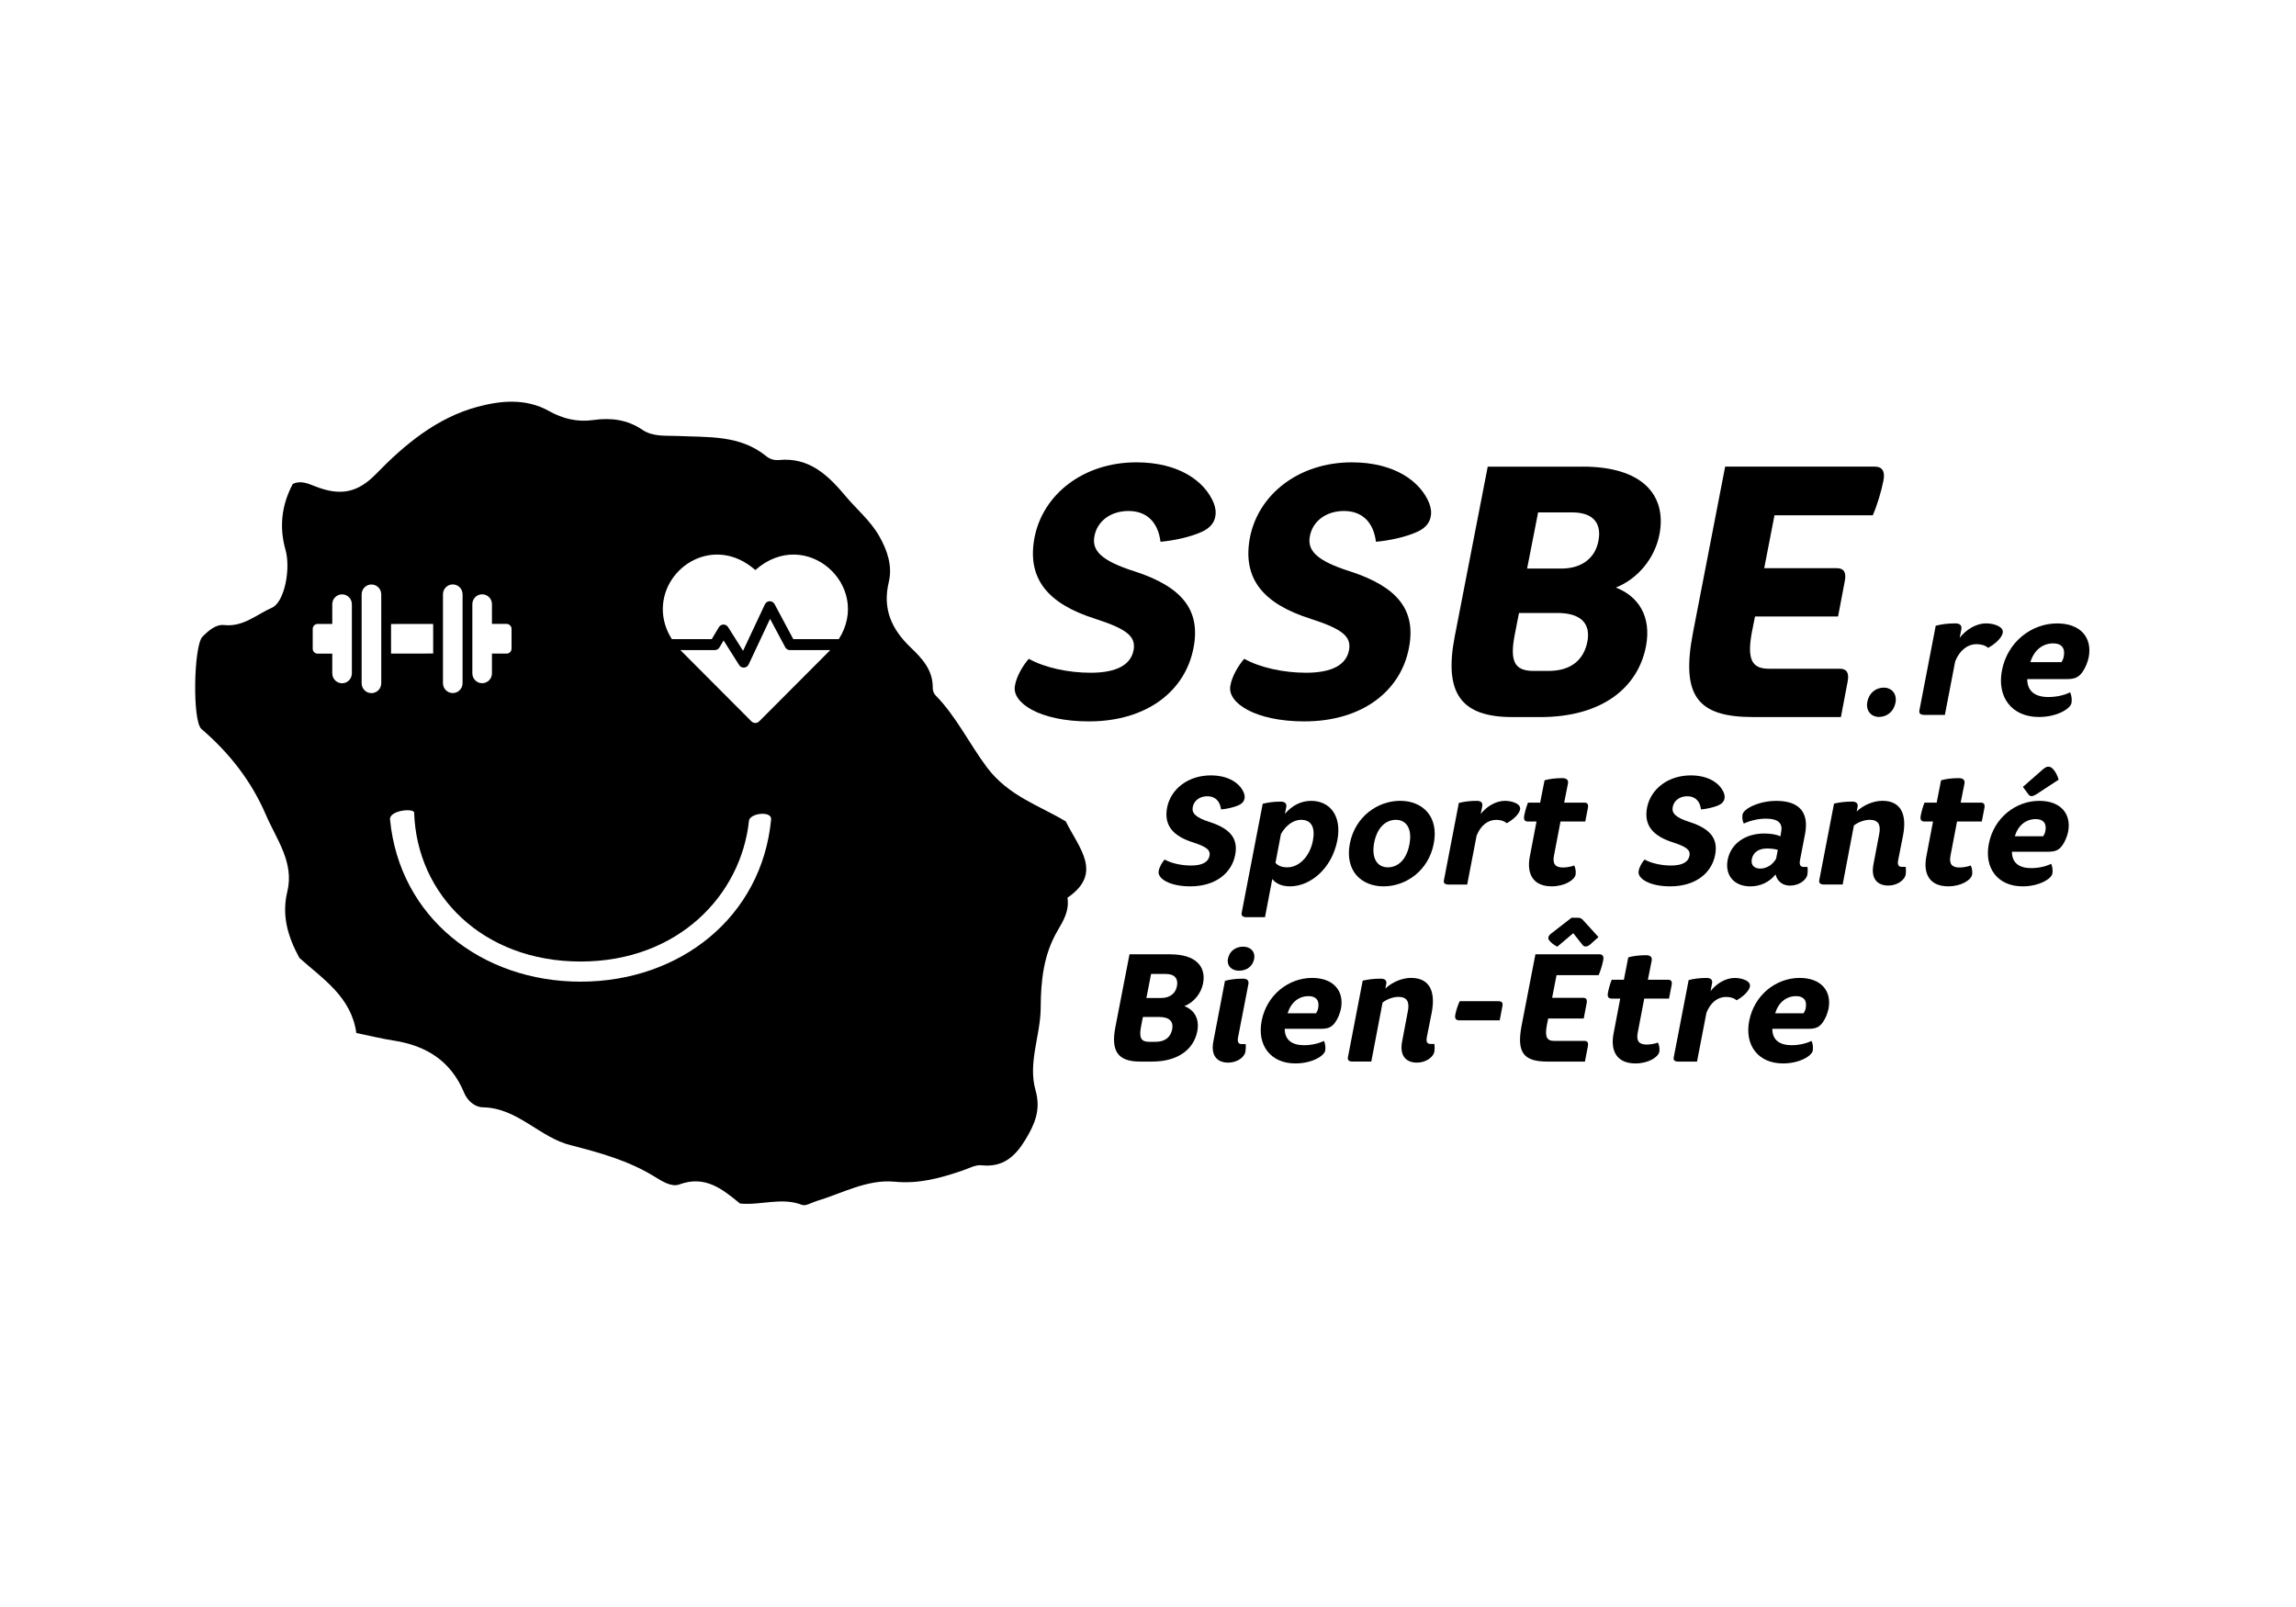
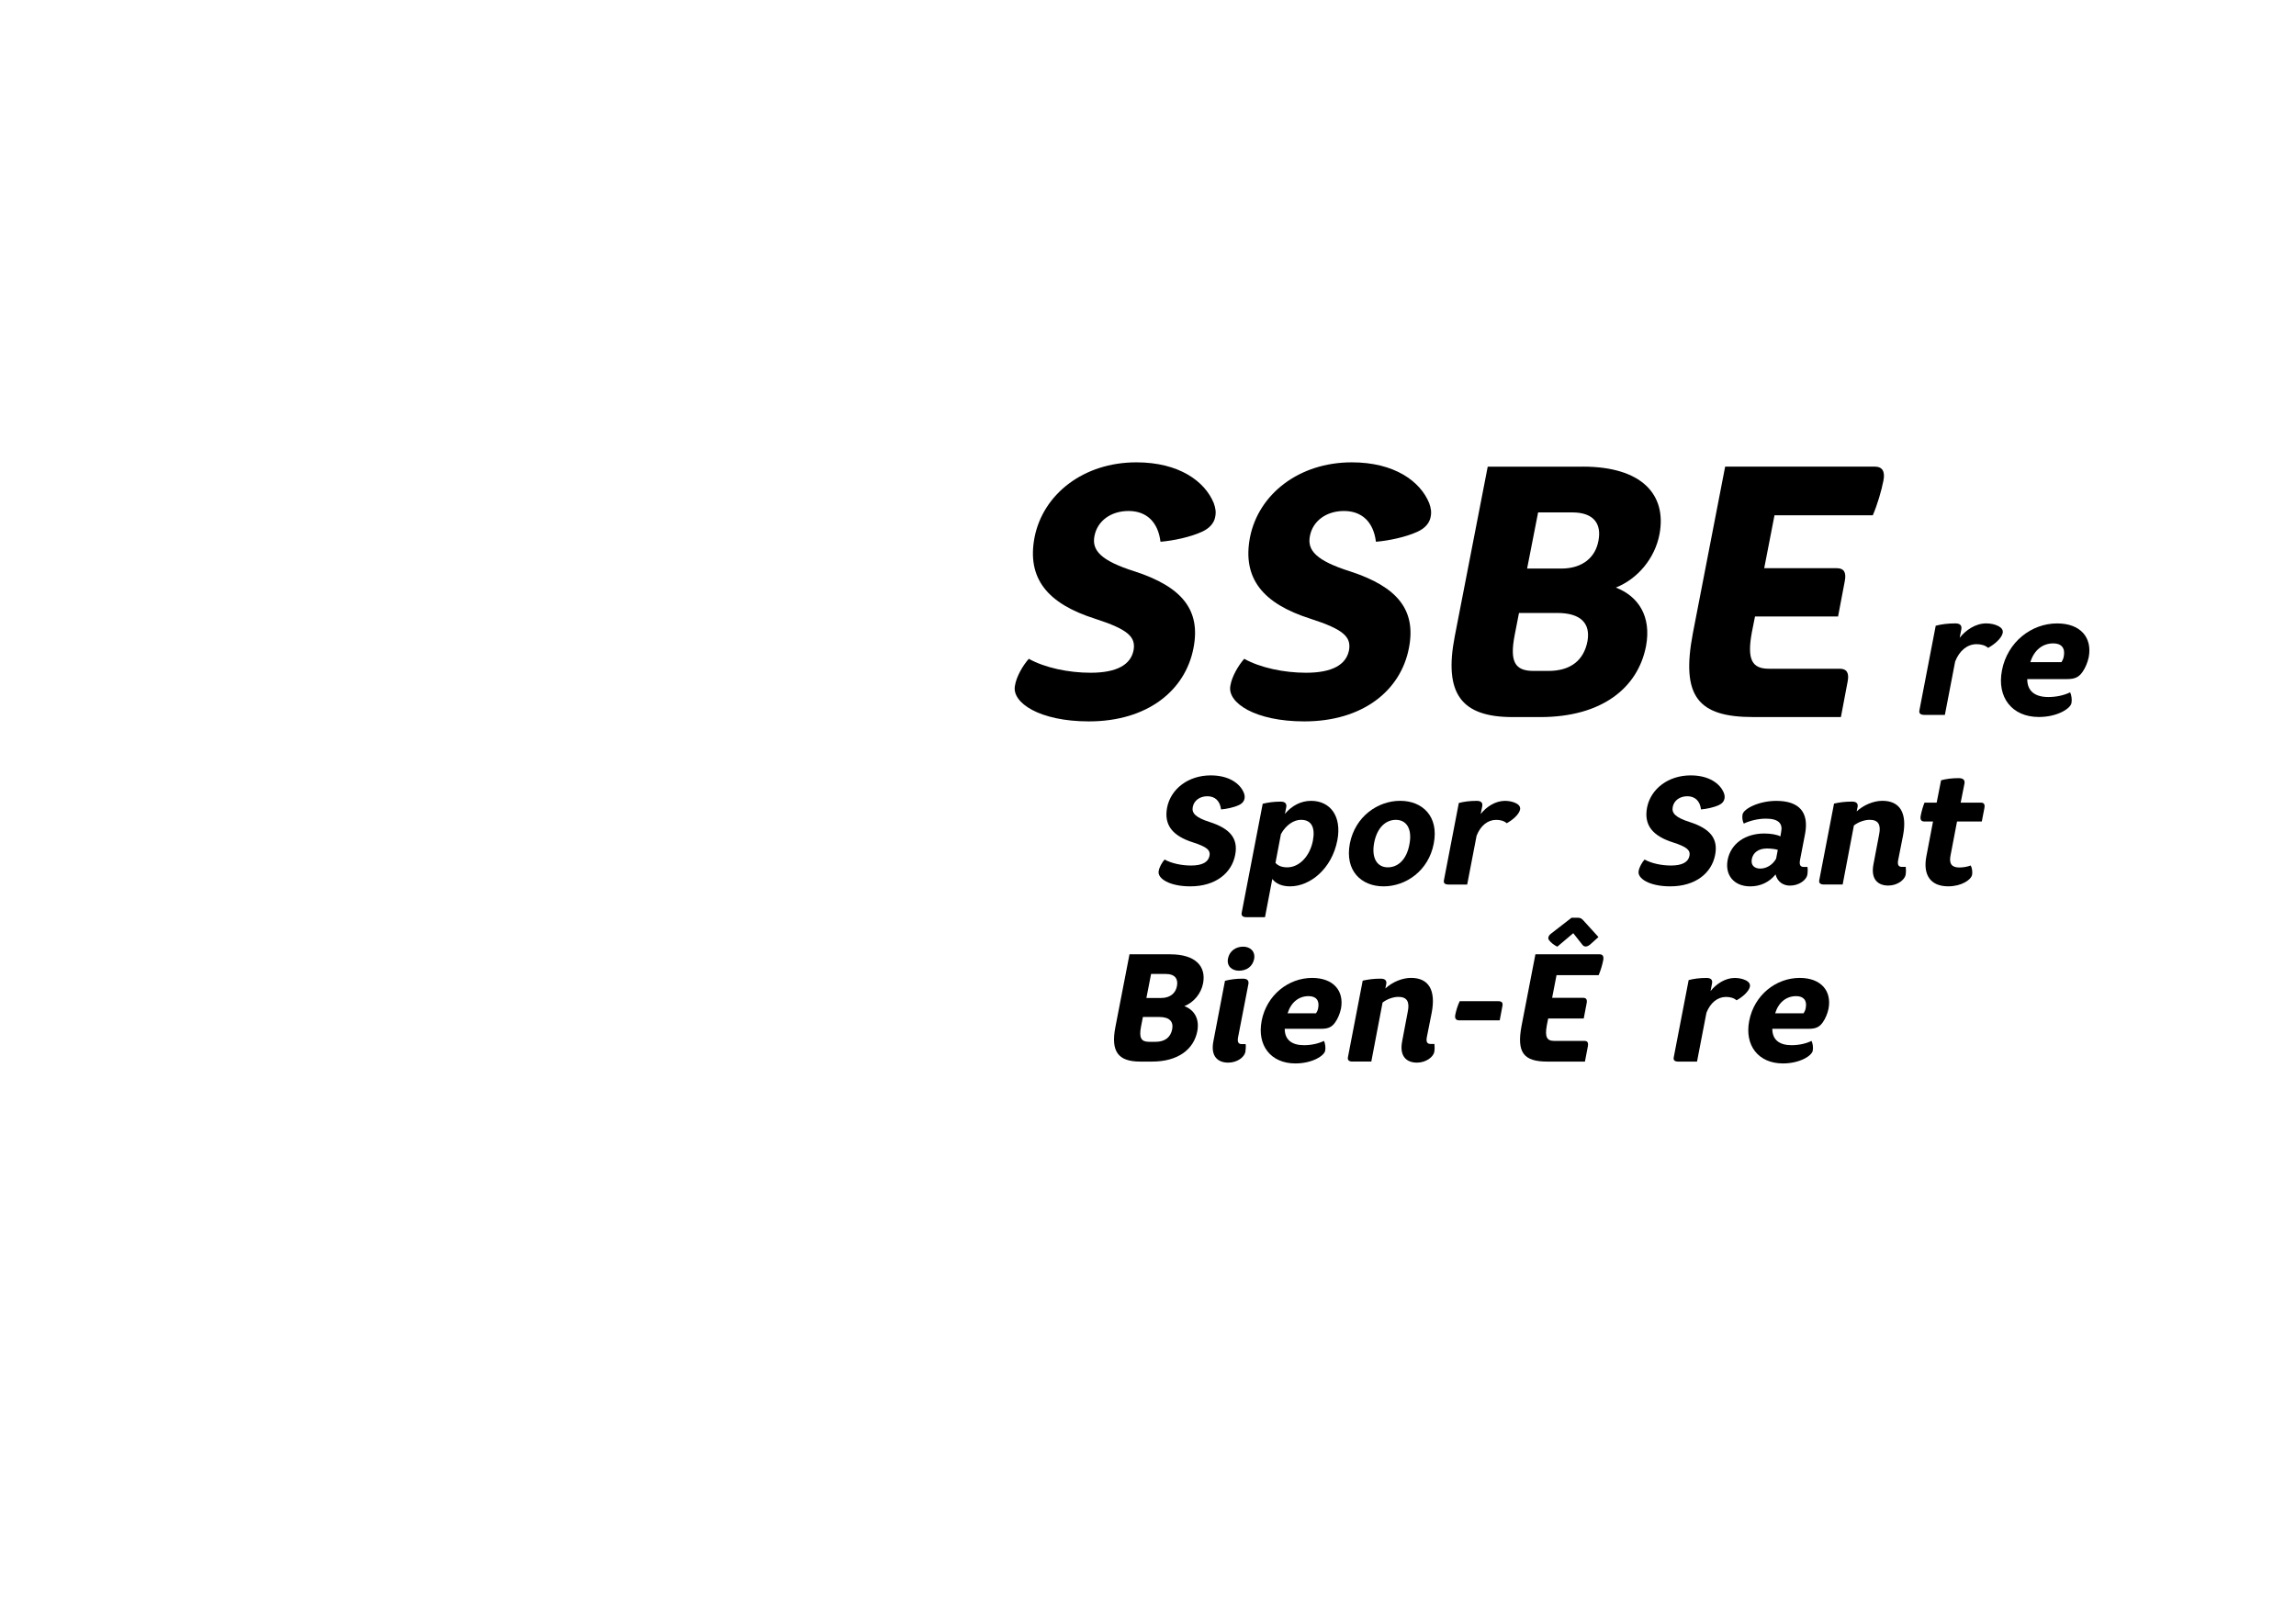
<svg xmlns="http://www.w3.org/2000/svg" width="200" height="140" viewBox="0 0 200 140" fill="none">
  <g clip-path="url(#clip0_105_3247)">
    <path d="M98.74 56.672C98.956 55.487 98.277 54.833 95.371 53.898C91.26 52.59 89.436 50.407 90.115 46.823C90.856 43.051 94.381 40.278 98.988 40.278C102.699 40.278 104.956 41.93 105.728 43.832C105.883 44.269 105.943 44.61 105.85 45.047C105.758 45.545 105.387 46.014 104.706 46.325C103.686 46.792 102.201 47.105 101.088 47.197C100.873 45.451 99.851 44.517 98.305 44.517C96.759 44.517 95.584 45.388 95.336 46.699C95.088 47.947 95.892 48.849 98.861 49.786C102.972 51.127 104.611 53.153 103.962 56.457C103.25 60.165 99.943 62.847 94.843 62.847C90.576 62.847 88.103 61.226 88.412 59.73C88.534 58.95 89.093 57.985 89.617 57.394C91.007 58.172 93.079 58.609 94.996 58.609C97.313 58.609 98.488 57.891 98.736 56.676L98.74 56.672Z" fill="black" />
    <path d="M117.507 56.672C117.723 55.487 117.043 54.833 114.137 53.898C110.026 52.59 108.202 50.407 108.881 46.823C109.623 43.051 113.148 40.278 117.755 40.278C121.465 40.278 123.722 41.93 124.494 43.832C124.649 44.269 124.71 44.61 124.617 45.047C124.524 45.545 124.154 46.014 123.472 46.325C122.453 46.792 120.967 47.105 119.855 47.197C119.639 45.451 118.617 44.517 117.071 44.517C115.526 44.517 114.351 45.388 114.103 46.699C113.855 47.947 114.659 48.849 117.628 49.786C121.739 51.127 123.377 53.153 122.728 56.457C122.017 60.165 118.71 62.847 113.609 62.847C109.343 62.847 106.87 61.226 107.178 59.73C107.301 58.95 107.859 57.985 108.383 57.394C109.774 58.172 111.846 58.609 113.762 58.609C116.08 58.609 117.255 57.891 117.503 56.676L117.507 56.672Z" fill="black" />
    <path d="M137.878 40.652C143.009 40.652 145.203 43.082 144.555 46.542C144.151 48.662 142.638 50.44 140.752 51.188C142.698 51.935 143.873 53.681 143.38 56.3C142.668 59.948 139.514 62.471 134.168 62.471H131.757C127.275 62.471 125.76 60.415 126.717 55.459L129.593 40.654H137.878V40.652ZM135.653 53.401H132.316L131.945 55.303C131.481 57.672 131.975 58.45 133.583 58.45H134.881C136.86 58.45 137.973 57.483 138.281 55.863C138.559 54.305 137.695 53.401 135.653 53.401ZM136.951 44.64H133.982L133.023 49.533H135.991C137.908 49.533 138.99 48.505 139.238 47.103C139.516 45.669 138.867 44.64 136.951 44.64Z" fill="black" />
    <path d="M152.717 62.469C147.925 62.469 146.411 60.693 147.461 55.174L150.275 40.65H163.29C163.969 40.65 164.217 41.054 164.064 41.865C163.878 42.799 163.538 43.953 163.137 44.888H154.573L153.677 49.501H160.015C160.601 49.501 160.849 49.844 160.696 50.623L160.11 53.709H152.875L152.596 55.111C152.163 57.48 152.627 58.259 154.08 58.259H160.263C160.849 58.259 161.097 58.602 160.944 59.38L160.358 62.467H152.721L152.717 62.469Z" fill="black" />
-     <path d="M165.109 61.232C164.964 61.991 164.369 62.458 163.675 62.458C163.024 62.458 162.502 61.947 162.662 61.13C162.806 60.372 163.401 59.904 164.095 59.904C164.747 59.904 165.268 60.415 165.111 61.232H165.109Z" fill="black" />
    <path d="M174.077 54.544C174.323 54.674 174.498 54.865 174.455 55.129C174.368 55.596 173.745 56.137 173.181 56.441C172.92 56.209 172.542 56.12 172.18 56.12C171.37 56.12 170.688 56.674 170.311 57.624L169.414 62.282H167.646C167.284 62.282 167.14 62.15 167.198 61.874L168.617 54.513C169.11 54.383 169.66 54.309 170.326 54.309C170.732 54.309 170.906 54.485 170.848 54.82L170.703 55.566C171.225 54.894 172.094 54.309 173.006 54.309C173.383 54.309 173.758 54.383 174.077 54.544Z" fill="black" />
    <path d="M174.383 58.415C174.862 55.918 176.962 54.311 179.193 54.311C181.235 54.311 182.263 55.552 181.946 57.248C181.845 57.715 181.657 58.183 181.396 58.548C181.077 59 180.73 59.161 180.064 59.161H176.589C176.589 60.241 177.298 60.724 178.428 60.724C179.109 60.724 179.788 60.578 180.325 60.315C180.441 60.535 180.499 60.971 180.441 61.25C180.355 61.732 179.21 62.463 177.602 62.463C175.241 62.463 173.937 60.726 174.385 58.417L174.383 58.415ZM176.86 57.685H179.568C179.654 57.554 179.743 57.378 179.771 57.189C179.915 56.459 179.568 56.05 178.859 56.05C177.917 56.05 177.179 56.648 176.86 57.685Z" fill="black" />
    <path d="M105.357 74.575C105.45 74.068 105.159 73.788 103.915 73.386C102.153 72.825 101.373 71.89 101.664 70.355C101.981 68.74 103.492 67.551 105.465 67.551C107.054 67.551 108.019 68.258 108.351 69.073C108.418 69.26 108.444 69.408 108.403 69.595C108.364 69.808 108.205 70.008 107.914 70.142C107.476 70.342 106.84 70.477 106.364 70.516C106.271 69.769 105.833 69.368 105.172 69.368C104.51 69.368 104.005 69.742 103.9 70.303C103.794 70.838 104.137 71.225 105.409 71.625C107.17 72.199 107.871 73.066 107.593 74.481C107.289 76.07 105.872 77.218 103.686 77.218C101.858 77.218 100.799 76.524 100.931 75.883C100.983 75.548 101.222 75.135 101.446 74.881C102.041 75.216 102.929 75.403 103.751 75.403C104.745 75.403 105.247 75.096 105.353 74.575H105.357Z" fill="black" />
    <path d="M110.19 79.902H108.56C108.231 79.902 108.11 79.754 108.164 79.502L109.992 70.023C110.43 69.916 110.945 69.836 111.555 69.836C111.939 69.836 112.098 70.01 112.044 70.316L111.926 70.903C112.549 70.168 113.342 69.769 114.204 69.769C115.873 69.769 116.893 71.103 116.496 73.199C116.007 75.722 114.099 77.218 112.378 77.218C111.678 77.218 111.147 76.992 110.828 76.577L110.192 79.9L110.19 79.902ZM111.104 75.174C111.344 75.442 111.686 75.561 112.137 75.561C113.17 75.561 114.097 74.601 114.362 73.251C114.588 72.075 114.23 71.421 113.329 71.421C112.721 71.421 112.031 71.849 111.581 72.662L111.104 75.172V75.174Z" fill="black" />
    <path d="M124.891 73.492C124.44 75.868 122.455 77.218 120.521 77.218C118.587 77.218 117.132 75.87 117.582 73.492C118.046 71.116 120.032 69.766 121.965 69.766C123.899 69.766 125.354 71.114 124.891 73.492ZM122.772 73.559C123.037 72.199 122.506 71.423 121.592 71.423C120.732 71.423 119.963 72.064 119.699 73.425C119.447 74.788 119.978 75.561 120.892 75.561C121.752 75.561 122.522 74.92 122.772 73.559Z" fill="black" />
    <path d="M132.068 69.981C132.295 70.101 132.452 70.275 132.413 70.516C132.334 70.945 131.764 71.438 131.247 71.718C131.01 71.505 130.665 71.425 130.333 71.425C129.591 71.425 128.968 71.931 128.625 72.801L127.804 77.059H126.189C125.857 77.059 125.726 76.94 125.778 76.685L127.075 69.955C127.526 69.836 128.028 69.769 128.638 69.769C129.009 69.769 129.169 69.929 129.115 70.236L128.981 70.916C129.458 70.301 130.253 69.769 131.087 69.769C131.432 69.769 131.775 69.836 132.066 69.981H132.068Z" fill="black" />
-     <path d="M133.261 74.614L133.843 71.568H133.088C132.81 71.568 132.705 71.407 132.771 71.062C132.838 70.688 132.996 70.166 133.101 69.927H134.16L134.544 67.977C134.981 67.858 135.471 67.79 136.081 67.79C136.464 67.79 136.637 67.951 136.583 68.258L136.251 69.927H138.025C138.277 69.927 138.383 70.075 138.316 70.408L138.09 71.568H135.932L135.363 74.546C135.216 75.281 135.509 75.575 136.13 75.575C136.475 75.575 136.846 75.507 137.124 75.401C137.23 75.588 137.297 75.948 137.243 76.216C137.15 76.657 136.316 77.216 135.164 77.216C133.614 77.216 132.952 76.216 133.259 74.614H133.261Z" fill="black" />
    <path d="M147.166 74.575C147.258 74.068 146.967 73.788 145.723 73.386C143.962 72.825 143.181 71.89 143.472 70.355C143.789 68.74 145.301 67.551 147.273 67.551C148.862 67.551 149.828 68.258 150.16 69.073C150.227 69.26 150.253 69.408 150.212 69.595C150.173 69.808 150.013 70.008 149.722 70.142C149.285 70.342 148.649 70.477 148.172 70.516C148.08 69.769 147.642 69.368 146.98 69.368C146.318 69.368 145.814 69.742 145.708 70.303C145.602 70.838 145.945 71.225 147.217 71.625C148.979 72.199 149.679 73.066 149.401 74.481C149.097 76.07 147.681 77.218 145.495 77.218C143.667 77.218 142.608 76.524 142.739 75.883C142.791 75.548 143.031 75.135 143.255 74.881C143.85 75.216 144.738 75.403 145.559 75.403C146.553 75.403 147.056 75.096 147.161 74.575H147.166Z" fill="black" />
    <path d="M151.894 71.744C151.775 71.505 151.747 71.21 151.788 70.957C151.894 70.438 153.246 69.771 154.729 69.771C156.714 69.771 157.603 70.757 157.232 72.668L156.794 74.938C156.714 75.366 156.846 75.525 157.111 75.525H157.443C157.482 75.753 157.469 75.979 157.43 76.231C157.337 76.659 156.727 77.153 155.921 77.153C155.352 77.153 154.835 76.846 154.664 76.179C154.134 76.846 153.353 77.22 152.465 77.22C151.036 77.22 150.24 76.233 150.493 74.909C150.771 73.481 152.043 72.614 153.683 72.614C154.227 72.614 154.809 72.707 155.087 72.868L155.154 72.468C155.3 71.762 154.942 71.32 153.83 71.32C153.194 71.32 152.506 71.468 151.896 71.749L151.894 71.744ZM154.714 74.801L154.86 74.04C154.649 73.959 154.211 73.92 153.907 73.92C153.179 73.92 152.702 74.281 152.597 74.842C152.491 75.39 152.836 75.67 153.338 75.67C153.841 75.67 154.397 75.377 154.716 74.803L154.714 74.801Z" fill="black" />
    <path d="M158.886 77.057C158.554 77.057 158.422 76.924 158.474 76.67L159.759 70.008C160.222 69.901 160.712 69.834 161.322 69.834C161.705 69.834 161.865 69.995 161.811 70.301L161.731 70.688C162.354 70.114 163.215 69.766 163.969 69.766C165.478 69.766 166.153 70.794 165.769 72.796L165.345 74.933C165.265 75.346 165.383 75.52 165.661 75.52H166.006C166.032 75.748 166.032 75.974 165.993 76.227C165.901 76.655 165.278 77.148 164.484 77.148C163.637 77.148 162.921 76.655 163.199 75.266L163.689 72.69C163.861 71.836 163.609 71.421 162.867 71.421C162.443 71.421 161.902 71.594 161.49 71.914L160.511 77.055H158.881L158.886 77.057Z" fill="black" />
    <path d="M167.8 74.614L168.382 71.568H167.627C167.349 71.568 167.244 71.407 167.31 71.062C167.377 70.688 167.535 70.166 167.64 69.927H168.699L169.083 67.977C169.52 67.858 170.01 67.79 170.62 67.79C171.003 67.79 171.176 67.951 171.122 68.258L170.79 69.927H172.564C172.817 69.927 172.922 70.075 172.855 70.408L172.631 71.568H170.473L169.904 74.546C169.757 75.281 170.051 75.575 170.671 75.575C171.016 75.575 171.387 75.507 171.665 75.401C171.771 75.588 171.838 75.948 171.784 76.216C171.691 76.657 170.857 77.216 169.706 77.216C168.156 77.216 167.494 76.216 167.8 74.614Z" fill="black" />
-     <path d="M173.241 73.52C173.679 71.238 175.597 69.769 177.637 69.769C179.504 69.769 180.444 70.903 180.153 72.451C180.06 72.879 179.888 73.305 179.651 73.64C179.359 74.053 179.04 74.201 178.432 74.201H175.255C175.255 75.19 175.904 75.629 176.936 75.629C177.559 75.629 178.18 75.496 178.672 75.255C178.777 75.455 178.831 75.855 178.777 76.109C178.698 76.55 177.652 77.218 176.182 77.218C174.024 77.218 172.831 75.629 173.241 73.52ZM175.507 72.853H177.982C178.062 72.733 178.141 72.573 178.167 72.399C178.301 71.731 177.982 71.358 177.333 71.358C176.473 71.358 175.796 71.905 175.505 72.853H175.507ZM177.387 69.195C177.201 69.301 177.083 69.356 176.977 69.356C176.846 69.356 176.751 69.303 176.686 69.195L176.21 68.553L177.945 67.032C178.156 66.858 178.29 66.79 178.409 66.79C178.568 66.79 178.7 66.858 178.805 66.964C179.017 67.177 179.217 67.525 179.323 67.925L177.389 69.192L177.387 69.195Z" fill="black" />
    <path d="M101.938 83.139C104.137 83.139 105.077 84.18 104.799 85.663C104.626 86.571 103.977 87.332 103.169 87.652C104.003 87.971 104.505 88.719 104.294 89.841C103.99 91.403 102.638 92.484 100.349 92.484H99.316C97.397 92.484 96.746 91.603 97.158 89.48L98.389 83.137H101.938V83.139ZM100.985 88.599H99.556L99.396 89.415C99.198 90.43 99.409 90.762 100.097 90.762H100.653C101.5 90.762 101.977 90.349 102.11 89.654C102.229 88.986 101.858 88.599 100.985 88.599ZM101.541 84.847H100.269L99.86 86.945H101.132C101.953 86.945 102.416 86.504 102.522 85.904C102.641 85.289 102.363 84.85 101.543 84.85L101.541 84.847Z" fill="black" />
    <path d="M106.706 85.448C107.157 85.328 107.659 85.26 108.269 85.26C108.64 85.26 108.8 85.421 108.746 85.728L107.845 90.373C107.765 90.773 107.884 90.96 108.149 90.96H108.507C108.532 91.173 108.52 91.401 108.481 91.653C108.388 92.095 107.78 92.575 106.985 92.575C106.137 92.575 105.422 92.082 105.7 90.693L106.706 85.445V85.448ZM106.969 83.5C107.103 82.846 107.644 82.472 108.293 82.472C108.888 82.472 109.365 82.872 109.246 83.539C109.115 84.206 108.584 84.567 107.922 84.567C107.327 84.567 106.836 84.18 106.969 83.5Z" fill="black" />
    <path d="M109.897 88.947C110.335 86.665 112.253 85.195 114.293 85.195C116.16 85.195 117.1 86.33 116.809 87.878C116.716 88.306 116.543 88.732 116.306 89.067C116.015 89.48 115.698 89.627 115.088 89.627H111.91C111.91 90.614 112.559 91.056 113.592 91.056C114.215 91.056 114.836 90.923 115.328 90.682C115.433 90.882 115.487 91.282 115.433 91.536C115.353 91.977 114.308 92.645 112.838 92.645C110.679 92.645 109.487 91.056 109.899 88.945L109.897 88.947ZM112.161 88.278H114.638C114.717 88.158 114.797 87.997 114.823 87.823C114.955 87.156 114.638 86.782 113.989 86.782C113.129 86.782 112.452 87.33 112.161 88.278Z" fill="black" />
    <path d="M117.829 92.484C117.497 92.484 117.365 92.351 117.417 92.097L118.702 85.434C119.166 85.328 119.655 85.26 120.265 85.26C120.649 85.26 120.808 85.421 120.754 85.728L120.675 86.115C121.298 85.541 122.158 85.193 122.912 85.193C124.422 85.193 125.096 86.221 124.713 88.223L124.288 90.36C124.208 90.773 124.327 90.947 124.605 90.947H124.95C124.976 91.175 124.976 91.401 124.937 91.653C124.844 92.082 124.223 92.575 123.428 92.575C122.58 92.575 121.865 92.082 122.143 90.693L122.632 88.117C122.805 87.263 122.552 86.847 121.811 86.847C121.386 86.847 120.845 87.021 120.433 87.341L119.452 92.482H117.825L117.829 92.484Z" fill="black" />
    <path d="M130.516 87.223C130.82 87.223 130.928 87.356 130.874 87.636L130.637 88.891H127.114C126.823 88.891 126.702 88.73 126.769 88.397C126.836 88.049 126.98 87.582 127.153 87.221H130.516V87.223Z" fill="black" />
    <path d="M134.793 92.484C132.741 92.484 132.092 91.723 132.542 89.36L133.747 83.137H139.322C139.614 83.137 139.719 83.311 139.652 83.659C139.573 84.058 139.428 84.554 139.256 84.954H135.586L135.203 86.93H137.917C138.169 86.93 138.275 87.078 138.208 87.41L137.956 88.732H134.858L134.739 89.332C134.554 90.347 134.752 90.682 135.375 90.682H138.022C138.275 90.682 138.38 90.827 138.314 91.162L138.061 92.484H134.791H134.793ZM139.243 81.63L138.62 82.191C138.447 82.365 138.262 82.459 138.143 82.459C138.012 82.459 137.917 82.419 137.811 82.272L137.044 81.298L135.653 82.474C135.349 82.326 135.071 82.1 134.912 81.874C134.873 81.806 134.86 81.741 134.873 81.674C134.899 81.541 134.978 81.433 135.123 81.326L136.897 79.95H137.399C137.652 79.95 137.757 80.004 137.915 80.178L139.238 81.633L139.243 81.63Z" fill="black" />
-     <path d="M140.554 90.04L141.136 86.995H140.381C140.103 86.995 139.998 86.834 140.064 86.489C140.131 86.115 140.289 85.595 140.394 85.354H141.453L141.836 83.404C142.274 83.285 142.763 83.217 143.374 83.217C143.757 83.217 143.93 83.378 143.876 83.685L143.544 85.354H145.318C145.57 85.354 145.676 85.502 145.609 85.834L145.385 86.995H143.227L142.658 89.973C142.511 90.708 142.804 91.001 143.425 91.001C143.77 91.001 144.141 90.934 144.419 90.827C144.525 91.014 144.592 91.375 144.538 91.642C144.445 92.084 143.611 92.645 142.46 92.645C140.909 92.645 140.248 91.642 140.554 90.04Z" fill="black" />
    <path d="M152.088 85.408C152.314 85.528 152.472 85.702 152.433 85.943C152.353 86.371 151.784 86.865 151.266 87.145C151.029 86.932 150.684 86.852 150.352 86.852C149.611 86.852 148.988 87.358 148.645 88.228L147.824 92.486H146.209C145.877 92.486 145.745 92.366 145.797 92.112L147.095 85.384C147.545 85.265 148.048 85.198 148.658 85.198C149.029 85.198 149.188 85.358 149.134 85.665L149.003 86.345C149.479 85.732 150.275 85.198 151.107 85.198C151.452 85.198 151.795 85.265 152.086 85.41L152.088 85.408Z" fill="black" />
    <path d="M152.368 88.947C152.806 86.665 154.724 85.195 156.764 85.195C158.631 85.195 159.571 86.33 159.28 87.878C159.187 88.306 159.015 88.732 158.777 89.067C158.486 89.48 158.167 89.627 157.559 89.627H154.382C154.382 90.614 155.031 91.056 156.063 91.056C156.686 91.056 157.307 90.923 157.799 90.682C157.904 90.882 157.958 91.282 157.904 91.536C157.825 91.977 156.779 92.645 155.309 92.645C153.151 92.645 151.958 91.056 152.368 88.945V88.947ZM154.632 88.278H157.107C157.186 88.158 157.266 87.997 157.292 87.823C157.426 87.156 157.107 86.782 156.458 86.782C155.598 86.782 154.921 87.33 154.63 88.278H154.632Z" fill="black" />
-     <path d="M92.839 71.562C90.601 70.201 87.844 69.366 85.949 66.825C84.418 64.773 83.302 62.415 81.488 60.574C81.344 60.428 81.247 60.161 81.251 59.95C81.275 58.37 80.339 57.376 79.289 56.37C77.703 54.846 76.849 53.072 77.418 50.72C77.75 49.342 77.321 47.986 76.582 46.697C75.801 45.336 74.62 44.375 73.647 43.21C72.143 41.408 70.485 39.819 67.855 40.076C67.469 40.113 67.076 40.013 66.744 39.741C64.461 37.88 61.717 38.106 59.037 37.982C57.989 37.934 56.879 38.076 55.931 37.428C54.639 36.548 53.173 36.38 51.711 36.589C50.284 36.793 49.019 36.48 47.822 35.809C45.781 34.665 43.571 34.904 41.559 35.45C38.056 36.402 35.271 38.702 32.755 41.291C31.162 42.93 29.646 43.243 27.432 42.36C26.802 42.108 26.175 41.845 25.507 42.154C24.521 44.006 24.309 45.924 24.871 47.907C25.343 49.577 24.765 52.472 23.696 52.94C22.348 53.529 21.193 54.639 19.518 54.453C18.806 54.374 18.153 54.95 17.64 55.465C16.872 56.237 16.743 62.817 17.545 63.506C19.968 65.586 21.883 68.019 23.155 70.973C24.084 73.129 25.645 75.127 25.028 77.674C24.526 79.748 25.058 81.57 26.076 83.448C28.096 85.263 30.61 86.847 31.039 89.995C32.201 90.234 33.229 90.486 34.27 90.649C37.112 91.088 39.272 92.41 40.425 95.192C40.708 95.877 41.335 96.455 42.068 96.468C45.132 96.522 47.025 99.144 49.797 99.79C52.272 100.429 54.743 101.113 56.972 102.481C57.662 102.902 58.494 103.441 59.173 103.189C61.432 102.352 62.935 103.604 64.461 104.85C66.276 105.028 68.07 104.274 69.86 104.967C70.192 105.096 70.705 104.761 71.132 104.633C73.378 103.961 75.536 102.718 77.938 102.95C80.057 103.155 81.958 102.624 83.886 101.961C84.416 101.779 84.979 101.463 85.494 101.518C87.348 101.716 88.415 100.781 89.316 99.296C90.142 97.938 90.683 96.679 90.205 94.992C89.521 92.584 90.644 90.201 90.653 87.786C90.662 85.448 90.903 83.167 92.113 81.096C92.621 80.226 93.158 79.361 92.986 78.209C96.118 76.066 93.99 73.894 92.837 71.558L92.839 71.562ZM30.651 58.663C30.651 59.139 30.269 59.524 29.797 59.524C29.325 59.524 28.943 59.139 28.943 58.663V56.946H27.667C27.548 56.946 27.443 56.898 27.365 56.82C27.288 56.742 27.24 56.635 27.24 56.515V54.787C27.24 54.674 27.285 54.563 27.365 54.483C27.445 54.403 27.553 54.357 27.667 54.357H28.943V52.64C28.943 52.164 29.325 51.779 29.797 51.779C30.269 51.779 30.651 52.164 30.651 52.64V58.661V58.663ZM41.145 52.635C41.145 52.159 41.527 51.775 41.999 51.775C42.471 51.775 42.853 52.159 42.853 52.635V54.353H44.133C44.36 54.353 44.56 54.555 44.56 54.783V56.511C44.56 56.624 44.515 56.735 44.435 56.815C44.356 56.896 44.248 56.941 44.133 56.941H42.853V58.659C42.853 59.135 42.471 59.52 41.999 59.52C41.527 59.52 41.145 59.135 41.145 58.659V52.638V52.635ZM38.586 51.775C38.586 51.298 38.968 50.914 39.44 50.914C39.912 50.914 40.294 51.298 40.294 51.775V59.517C40.294 59.993 39.912 60.378 39.44 60.378C38.968 60.378 38.586 59.993 38.586 59.517V51.775ZM34.063 54.361L37.733 54.355V56.935L34.063 56.941V54.361ZM33.21 59.524C33.21 60 32.828 60.385 32.356 60.385C31.884 60.385 31.502 60 31.502 59.524V51.781C31.502 51.305 31.884 50.92 32.356 50.92C32.828 50.92 33.21 51.305 33.21 51.781V59.524ZM50.573 85.521C41.922 85.521 34.788 79.9 33.975 71.388C33.902 70.612 35.965 70.384 36.075 70.775C36.295 77.961 42.051 83.767 50.573 83.767C59.095 83.767 64.556 77.961 65.242 71.501C65.313 70.836 67.245 70.612 67.171 71.388C66.358 79.9 59.225 85.521 50.573 85.521ZM66.126 62.847C65.942 63.032 65.643 63.032 65.459 62.847C58.862 56.231 59.363 56.733 59.268 56.635H62.264C62.43 56.635 62.584 56.548 62.67 56.404L63.032 55.796L64.386 57.941C64.584 58.257 65.052 58.228 65.212 57.889L67.079 53.913L68.4 56.387C68.482 56.541 68.641 56.637 68.816 56.637H72.317C72.225 56.737 72.623 56.335 66.126 62.85V62.847ZM73.065 55.681H69.101L67.471 52.629C67.288 52.285 66.794 52.298 66.628 52.651L64.727 56.698L63.422 54.631C63.232 54.331 62.797 54.34 62.618 54.642L61.999 55.681H58.524C57.987 54.835 57.718 53.92 57.737 52.979C57.81 49.286 62.279 46.562 65.796 49.662C70.198 45.779 76.004 51.053 73.067 55.681H73.065Z" fill="black" />
  </g>
  <defs>
    <clipPath id="clip0_105_3247">
      <rect width="165" height="70" fill="white" transform="translate(17 35)" />
    </clipPath>
  </defs>
</svg>